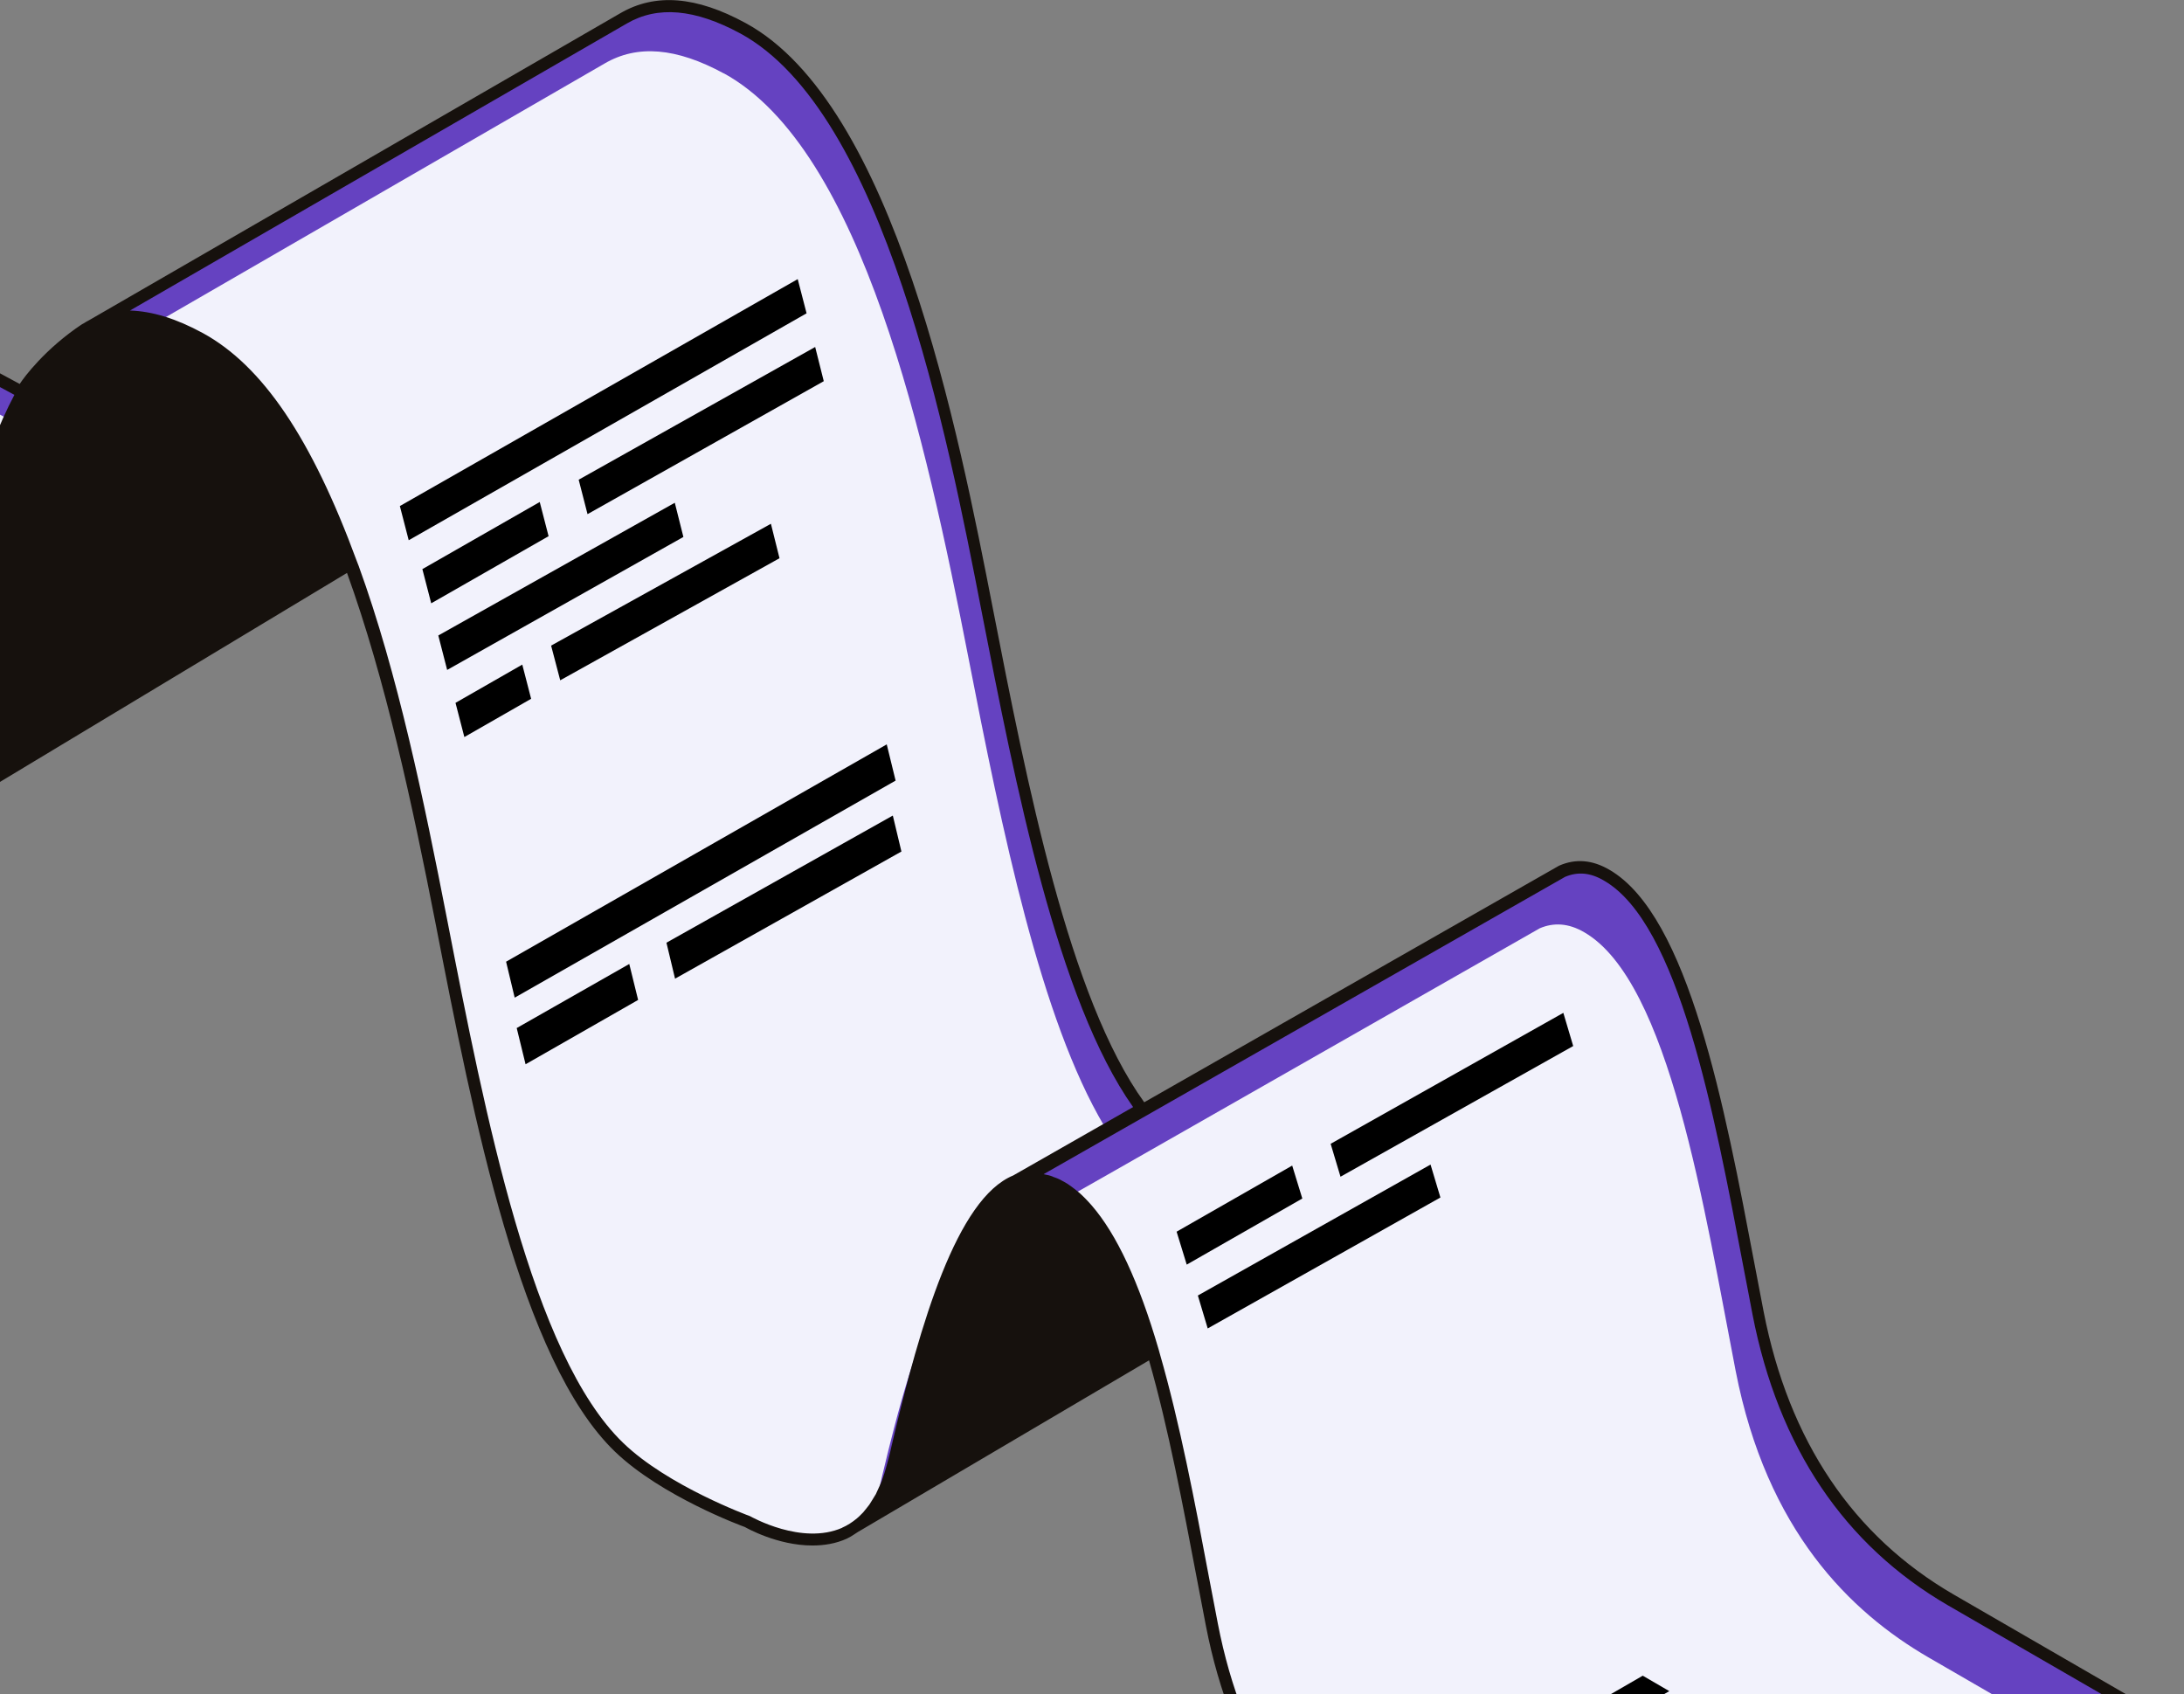
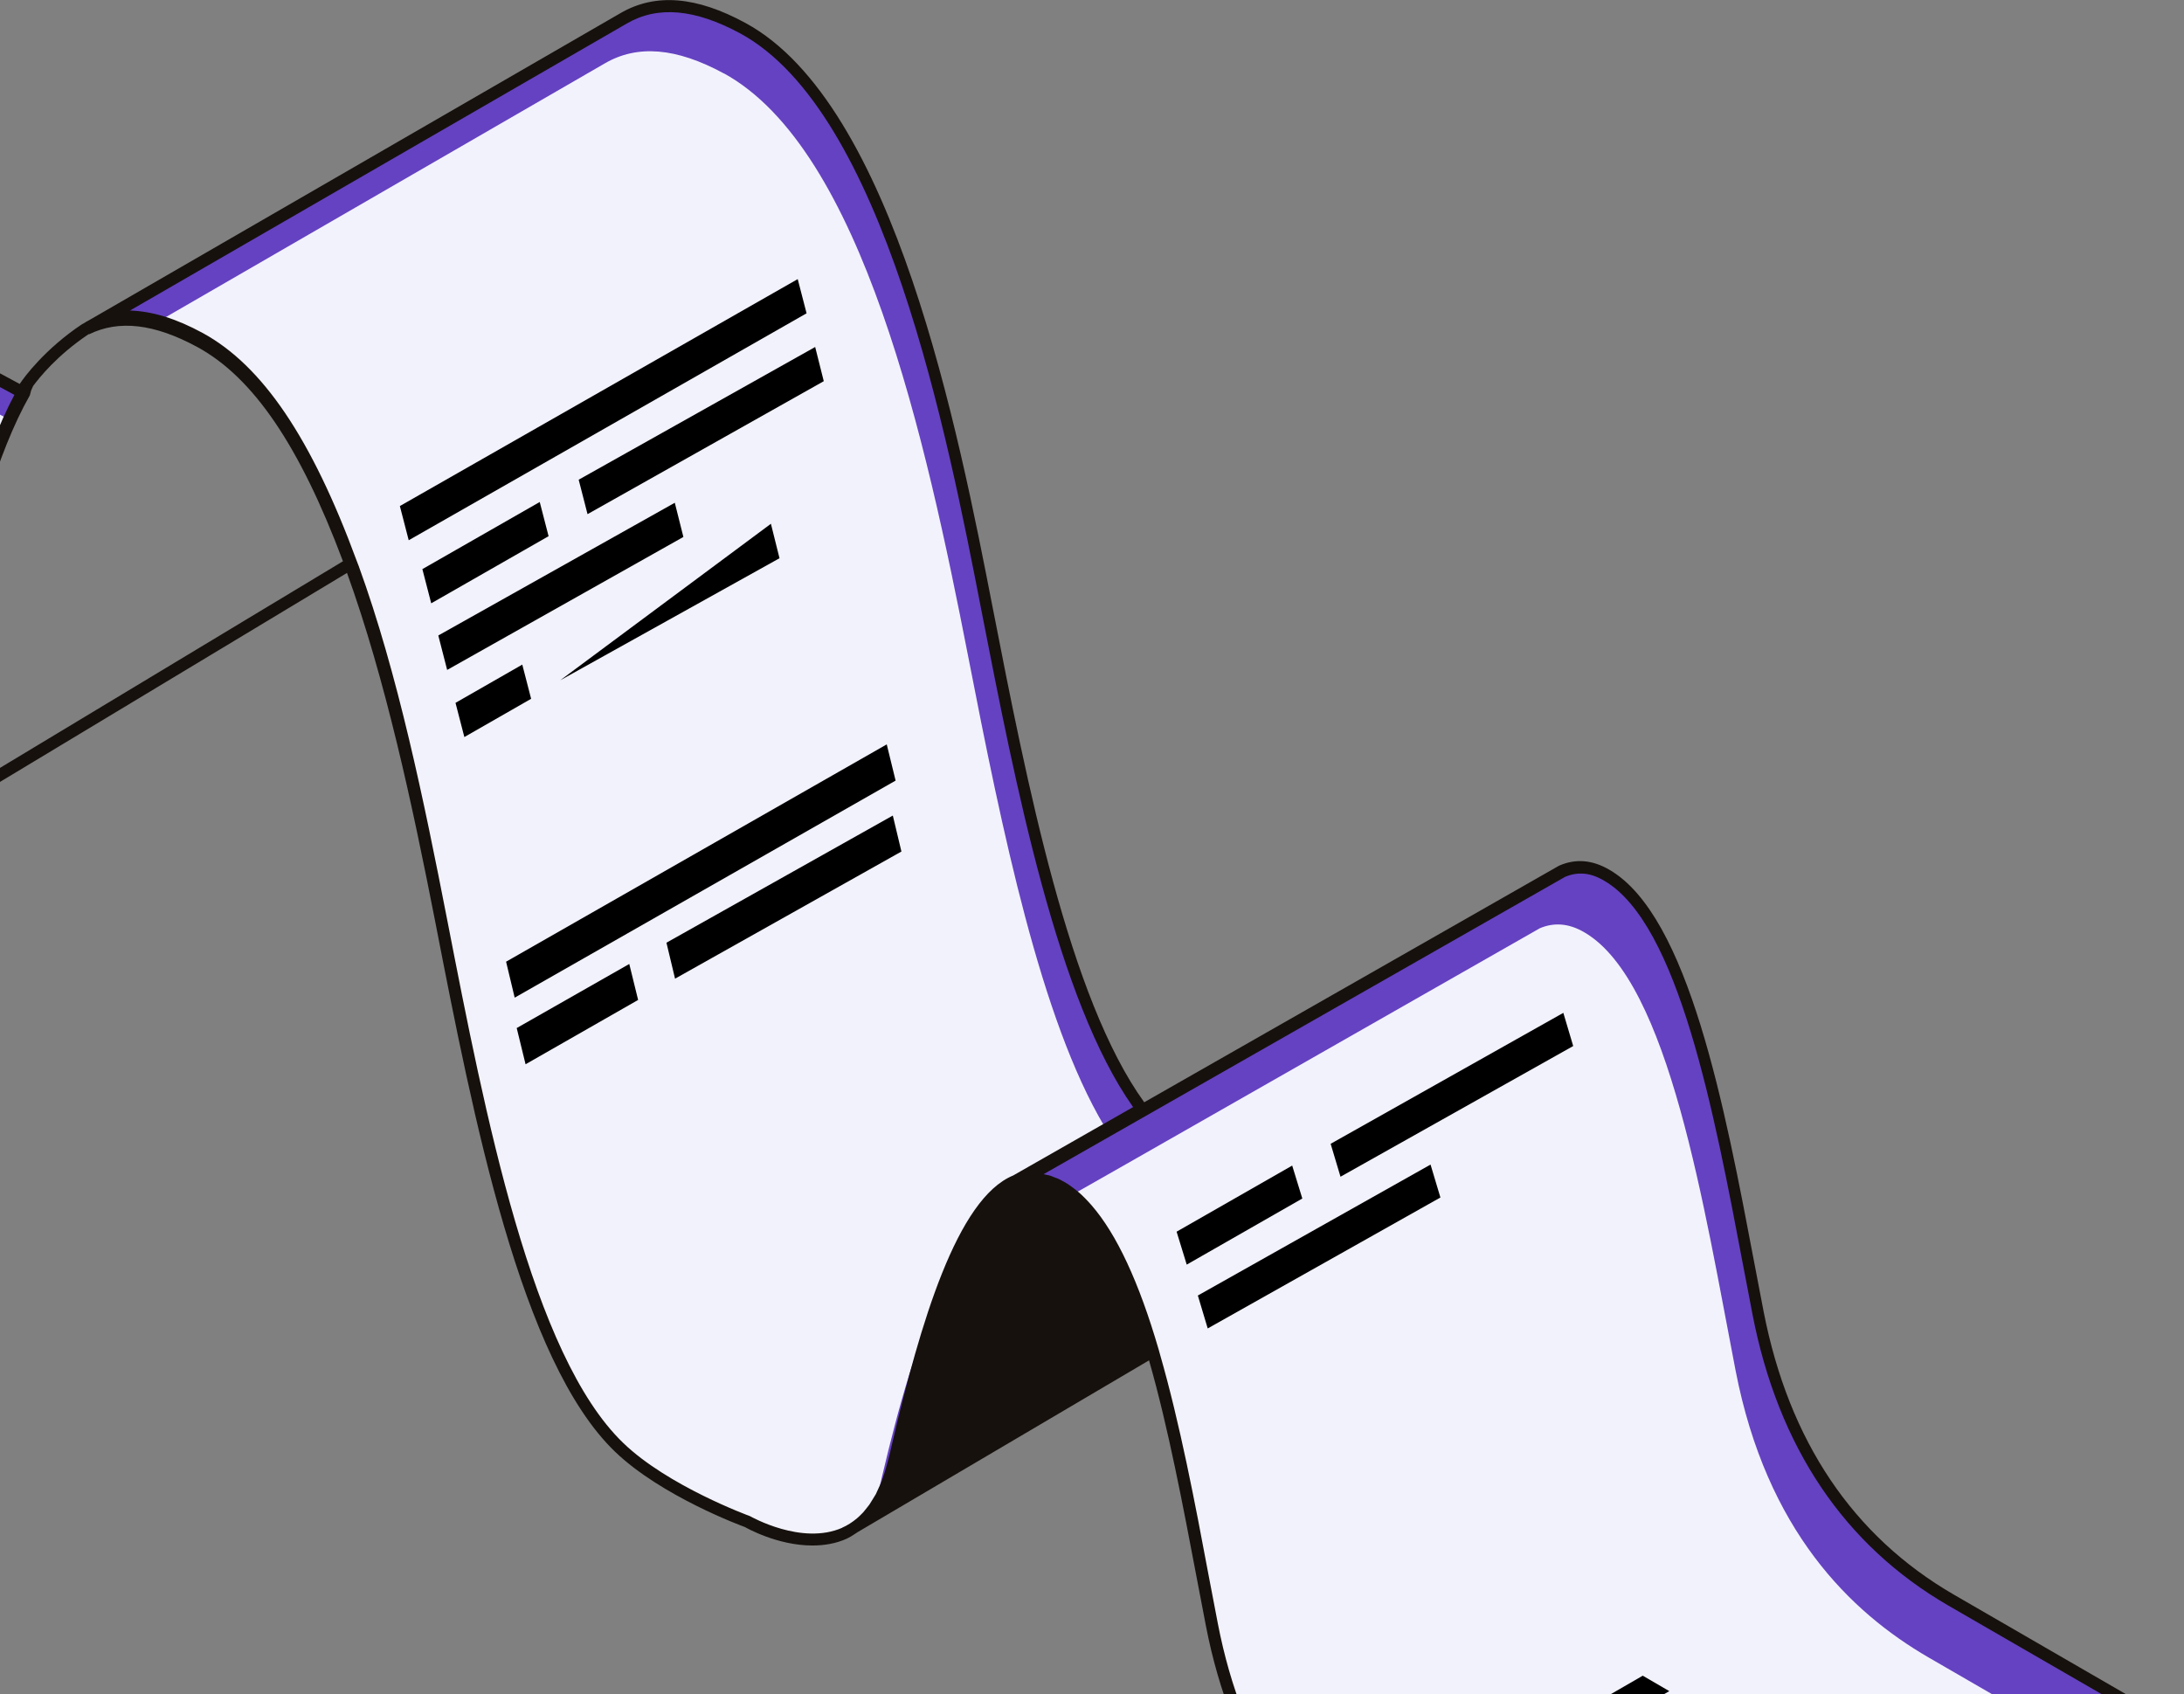
<svg xmlns="http://www.w3.org/2000/svg" width="361" height="280" viewBox="0 0 361 280" fill="none">
  <rect x="0" y="0" width="361" height="280" fill="#808080" stroke="none" />
  <g clip-path="url(#clip0_413_15368)">
    <path d="M175.295 196.127C172.243 194.369 169.442 194.494 166.934 196.002C158.865 199.853 151.925 223.757 147.953 241.297C146.741 246.572 144.65 249.879 142.226 251.846L190.597 223.338C186.834 210.528 182.026 200.02 175.337 196.127H175.295Z" fill="#16110D" />
    <path d="M188.59 183.024C176.34 166.363 169.484 132.831 163.255 100.847C156.356 65.557 145.863 17.206 122.869 4.647C115.009 0.377 108.571 -0.167 103.136 3.014L14.253 54.38C19.521 51.784 25.625 52.454 33.066 56.473C44.062 62.459 51.838 76.651 58.067 93.647C64.84 112.192 69.397 134.003 72.951 152.339C79.849 187.629 87.5 224.845 102.3 239.12C109.95 246.488 123.621 251.428 123.621 251.428C123.621 251.428 143.02 262.647 147.911 241.213C151.883 223.715 158.112 199.141 167.895 195.122L188.59 183.317V182.94V183.024Z" fill="#6542C1" />
    <path d="M3.969 64.804C3.969 64.804 3.969 64.804 3.801 64.72L3.634 64.804C2.923 64.427 0.499 63.129 -7.947 58.566C-19.82 52.161 -23.582 50.026 -31.401 53.082C-39.218 56.138 -47.371 51.533 -47.371 51.533L-68.693 39.142L-158.035 89.921L-136.713 102.313C-136.713 102.313 -128.561 106.918 -120.743 103.862C-112.925 100.806 -109.162 102.941 -97.289 109.346L-85.416 115.751H-85.081L-52.262 134.756C-48.207 137.101 -44.319 139.654 -40.473 142.25C-33.909 146.645 -18.315 152.213 -10.664 113.365C-6.274 91.094 -1.717 74.851 4.01 64.804L3.927 64.72L3.969 64.804Z" fill="#6542C1" />
-     <path d="M33.066 55.887C27.297 52.747 22.28 51.659 17.89 52.538C16.469 53.124 15.215 53.71 14.253 54.338C7.522 58.817 4.01 64.176 4.01 64.176L4.094 64.259C-1.634 74.306 -6.191 90.549 -10.58 112.82C-14.301 131.784 -19.945 140.157 -25.506 143.254C-25.464 143.338 -25.422 143.38 -25.422 143.38L58.067 93.061C51.796 76.065 44.062 61.873 33.066 55.887Z" fill="#16110D" />
    <path d="M322.457 264.405C309.539 256.912 295.7 243.474 290.558 216.975C285.416 190.518 279.646 152.716 265.557 144.552C262.923 143.003 260.457 142.92 258.199 143.883L188.883 183.401L166.892 195.96C169.442 194.453 172.201 194.327 175.253 196.085C189.342 204.249 195.112 242.009 200.254 268.508C205.396 294.965 219.235 308.445 232.153 315.939C245.072 323.432 268.358 336.87 268.358 336.87L358.62 285.337C358.62 285.337 335.334 271.899 322.415 264.405H322.457Z" fill="#6542C1" />
    <path d="M-31.61 58.65C-39.428 61.706 -47.58 57.101 -47.58 57.101L-68.902 44.709L-152.976 92.517L-136.086 102.355C-136.086 102.355 -127.934 106.959 -120.116 103.903C-112.298 100.847 -108.535 102.982 -96.662 109.387L-84.788 115.792H-84.454L-51.635 134.798C-47.58 137.142 -43.692 139.696 -39.846 142.292C-33.282 146.687 -17.688 152.255 -10.037 113.406C-6.316 94.401 -2.428 79.832 2.171 69.701C0.666 68.906 -2.261 67.315 -8.197 64.092C-20.071 57.687 -23.833 55.552 -31.651 58.608L-31.61 58.65Z" fill="#F2F2FC" />
    <path d="M119.65 12.14C111.79 7.87 105.352 7.326 99.916 10.508L26.252 53.082C28.384 53.668 30.6 54.589 32.983 55.887C43.978 61.873 51.755 76.065 57.984 93.061C64.757 111.606 69.314 133.417 72.867 151.753C79.765 187.043 87.416 224.259 102.216 238.534C109.867 245.902 123.538 250.842 123.538 250.842C123.538 250.842 137.669 259.005 144.859 248.079C147.243 237.655 150.378 224.929 154.601 215.51C158.071 205.337 162.377 196.797 167.812 194.536L182.528 186.122C172.034 168.414 165.721 137.729 159.994 108.299C153.096 73.009 142.602 24.657 119.608 12.098L119.65 12.14Z" fill="#F2F2FC" />
    <path d="M200.129 268.466C205.271 294.923 219.109 308.403 232.028 315.897C244.946 323.39 268.233 336.828 268.233 336.828L348.378 291.072C340.518 286.509 327.349 278.932 318.778 273.95C305.86 266.457 292.021 253.019 286.879 226.52C281.737 200.062 275.967 162.26 261.878 154.097C259.244 152.548 256.778 152.464 254.52 153.427L185.204 192.946L177.177 197.509C189.761 208.016 195.237 243.307 200.087 268.424L200.129 268.466Z" fill="#F2F2FC" />
    <path d="M322.959 263.568C306.278 253.898 295.7 238.199 291.52 216.807C291.018 214.212 290.516 211.491 289.973 208.728C285.123 183.15 279.145 151.334 266.017 143.757C263.216 142.124 260.457 141.873 257.698 143.087L189.133 182.187C176.717 165.023 169.735 129.356 164.133 100.68C158.447 71.501 147.87 17.206 123.245 3.809C115.093 -0.628 108.32 -1.172 102.55 2.177L14.964 52.789C14.504 53.04 14.044 53.291 13.668 53.542C13.668 53.542 13.668 53.542 13.626 53.542C7.439 57.645 3.927 62.417 3.258 63.464L-7.988 57.394C-19.694 51.072 -23.624 48.938 -31.777 52.119C-39.051 54.966 -46.827 50.654 -46.911 50.612L-68.734 37.928L-160 89.921L-137.173 103.192C-136.839 103.401 -128.519 107.964 -120.367 104.824C-113.092 101.978 -109.664 103.861 -98.251 109.973L-85.834 116.671L-52.681 135.677C-48.583 138.063 -44.612 140.659 -40.933 143.129C-38.466 144.761 -35.08 146.394 -31.359 146.394C-29.77 146.394 -28.14 146.101 -26.467 145.431C-24.878 144.761 -23.373 143.757 -21.952 142.459L57.357 94.694C63.711 112.276 68.143 132.914 71.989 152.59C78.26 184.824 86.078 224.929 101.631 239.915C109.323 247.325 122.743 252.265 123.12 252.391C123.412 252.558 128.513 255.447 134.282 255.447C136.163 255.447 138.128 255.153 139.968 254.316C140.888 253.898 141.473 253.353 142.56 252.767L189.928 224.845C193.147 236.106 195.572 249.042 197.788 260.679C198.331 263.442 198.833 266.163 199.334 268.759C203.599 290.695 214.511 306.896 231.693 316.817L268.4 338.042L360.669 285.378L322.959 263.568ZM14.713 55.259C19.646 52.831 25.499 53.501 32.607 57.352C41.846 62.375 49.539 73.678 56.688 92.768L-18.148 137.854C-14.594 132.37 -11.709 124.29 -9.619 113.615C-4.978 89.921 -0.338 74.599 4.93 65.348L5.139 64.552L5.474 63.799C6.477 62.459 9.362 58.775 14.671 55.217L14.713 55.259ZM-39.846 141.496C-43.566 138.984 -47.538 136.389 -51.719 133.961L-85.081 114.829L-97.331 108.215C-109.037 101.894 -112.967 99.801 -121.119 102.94C-128.394 105.787 -136.17 101.475 -136.253 101.433L-156.028 89.921L-68.693 40.23L-47.873 52.37C-47.538 52.58 -39.218 57.143 -31.066 54.003C-23.791 51.156 -20.322 53.04 -8.95 59.152L2.38 65.264C-2.721 74.892 -7.069 89.628 -11.626 112.653C-14.803 128.854 -19.653 138.859 -26.049 142.417L-26.885 143.045C-26.885 143.045 -26.885 143.045 -27.052 143.129C-31.902 145.138 -36.794 143.547 -39.887 141.496H-39.846ZM139.215 252.516C132.526 255.447 124.207 250.716 123.956 250.59C123.83 250.549 110.368 245.609 103.01 238.492C87.918 223.966 80.183 184.196 73.954 152.213C70.066 132.286 65.76 111.355 59.28 93.521L58.987 92.768C51.504 72.422 43.393 60.45 33.526 55.049C29.137 52.663 25.207 51.449 21.486 51.324L103.596 3.893C108.696 0.921 114.842 1.465 122.367 5.526C146.155 18.461 156.649 72.171 162.251 101.057C167.853 129.733 174.793 165.316 187.294 182.982L167.477 194.285C158.196 198.095 152.134 218.607 147.41 238.827C147.242 239.581 147.075 240.334 146.866 241.088C146.699 241.757 146.239 243.39 146.155 243.599C146.03 244.018 145.863 244.395 145.737 244.813C145.654 245.023 145.57 245.232 145.487 245.399C145.319 245.776 145.152 246.153 144.985 246.488C144.901 246.655 144.818 246.823 144.776 246.948C144.525 247.409 143.772 248.539 143.689 248.707C143.48 249 142.811 249.795 142.685 249.962C142.476 250.172 142.267 250.381 142.058 250.59C141.933 250.716 141.766 250.842 141.64 250.967C140.888 251.595 140.052 252.139 139.174 252.516H139.215ZM189.384 222.877L146.448 248.204C146.448 248.204 146.448 248.162 146.49 248.121C146.615 247.911 146.699 247.66 146.824 247.451C146.992 247.116 147.159 246.739 147.326 246.362C147.451 246.111 147.535 245.86 147.619 245.609C147.786 245.19 147.911 244.772 148.079 244.353C148.162 244.144 148.246 243.892 148.288 243.641C148.497 242.971 148.706 242.26 148.873 241.506C154.684 215.97 161.415 199.727 167.394 196.839C167.603 196.713 167.77 196.629 167.979 196.546C168.104 196.462 168.23 196.42 168.355 196.378C168.522 196.294 168.69 196.253 168.857 196.211C168.982 196.169 169.108 196.127 169.233 196.085C169.4 196.043 169.986 195.918 170.111 195.918C170.278 195.918 170.446 195.918 170.613 195.918C170.738 195.918 171.365 195.918 171.574 195.918C171.7 195.918 172.327 196.043 172.536 196.085C172.62 196.085 172.745 196.127 172.829 196.169C173.079 196.253 173.706 196.504 173.79 196.546C174.041 196.671 174.334 196.797 174.584 196.964C174.626 196.964 174.71 197.006 174.752 197.048C175.128 197.257 175.504 197.508 175.839 197.76C175.964 197.843 176.048 197.927 176.173 198.011C176.424 198.178 176.675 198.388 176.884 198.597C177.051 198.722 177.177 198.89 177.344 199.016C177.511 199.183 177.72 199.35 177.887 199.518C178.054 199.685 178.263 199.895 178.431 200.104C178.556 200.271 178.723 200.397 178.849 200.564C179.058 200.816 179.267 201.067 179.476 201.318C179.56 201.444 179.685 201.569 179.769 201.695C180.019 202.03 180.27 202.365 180.521 202.699C180.563 202.783 180.647 202.867 180.688 202.951C180.981 203.369 181.274 203.788 181.525 204.248C181.525 204.248 181.525 204.248 181.525 204.29C184.284 208.728 186.834 214.882 189.217 222.877H189.384ZM232.697 315.101C216.016 305.473 205.438 289.732 201.299 268.34C200.798 265.745 200.296 263.024 199.753 260.261C197.537 248.414 195.028 235.269 191.725 223.798L191.516 223.045C188.255 211.867 184.576 203.997 180.438 199.225C180.103 198.848 179.769 198.471 179.434 198.136L179.35 198.053C179.016 197.718 178.723 197.425 178.389 197.132C178.347 197.09 178.264 197.048 178.222 197.006C177.887 196.713 177.553 196.462 177.218 196.211C177.177 196.211 177.135 196.127 177.051 196.085C176.675 195.792 176.257 195.541 175.88 195.332C175.379 195.039 174.877 194.787 174.375 194.62C174.25 194.578 174.083 194.536 173.957 194.452C173.539 194.285 173.121 194.201 172.703 194.118C172.62 194.118 172.578 194.076 172.494 194.076L258.701 144.929C260.791 144.05 262.882 144.217 265.139 145.557C277.472 152.673 283.367 184.029 288.133 209.188C288.677 211.951 289.178 214.672 289.68 217.268C293.945 239.204 304.856 255.405 322.039 265.368L356.739 285.42L268.442 335.823L232.739 315.185L232.697 315.101Z" fill="#16110D" />
    <path d="M275.926 279.518L247.831 295.76L243.441 293.207L271.536 276.964L275.926 279.518Z" fill="black" />
    <path d="M67.558 89.293L66.094 83.642L131.857 46.133L133.321 51.784L67.558 89.293Z" fill="black" />
    <path d="M71.278 99.717L69.815 94.066L89.214 82.972L90.677 88.623L71.278 99.717Z" fill="black" />
    <path d="M97.115 84.981L95.652 79.288L134.742 57.352L136.163 63.004L97.115 84.981Z" fill="black" />
    <path d="M73.912 110.727L72.449 105.034L111.539 83.098L112.96 88.749L73.912 110.727Z" fill="black" />
    <path d="M76.755 121.821L75.292 116.169L86.329 109.848L87.792 115.499L76.755 121.821Z" fill="black" />
-     <path d="M92.6 112.443L91.095 106.708L127.426 86.572L128.847 92.266L92.6 112.443Z" fill="black" />
+     <path d="M92.6 112.443L127.426 86.572L128.847 92.266L92.6 112.443Z" fill="black" />
    <path d="M85.075 164.897L83.653 158.953L146.573 123.035L148.037 129.021L85.075 164.897Z" fill="black" />
    <path d="M86.873 175.907L85.409 169.921L104.014 159.33L105.477 165.274L86.873 175.907Z" fill="black" />
    <path d="M111.581 161.758L110.159 155.813L147.577 134.798L148.998 140.743L111.581 161.758Z" fill="black" />
    <path d="M196.157 209.021L194.485 203.579L213.591 192.652L215.263 198.095L196.157 209.021Z" fill="black" />
    <path d="M221.576 194.494L219.946 189.052L258.408 167.409L260.039 172.893L221.576 194.494Z" fill="black" />
    <path d="M199.627 219.57L197.997 214.128L236.459 192.485L238.09 197.927L199.627 219.57Z" fill="black" />
  </g>
  <defs>
    <clipPath id="clip0_413_15368">
      <rect width="520.669" height="338" fill="white" transform="translate(-160)" />
    </clipPath>
  </defs>
</svg>